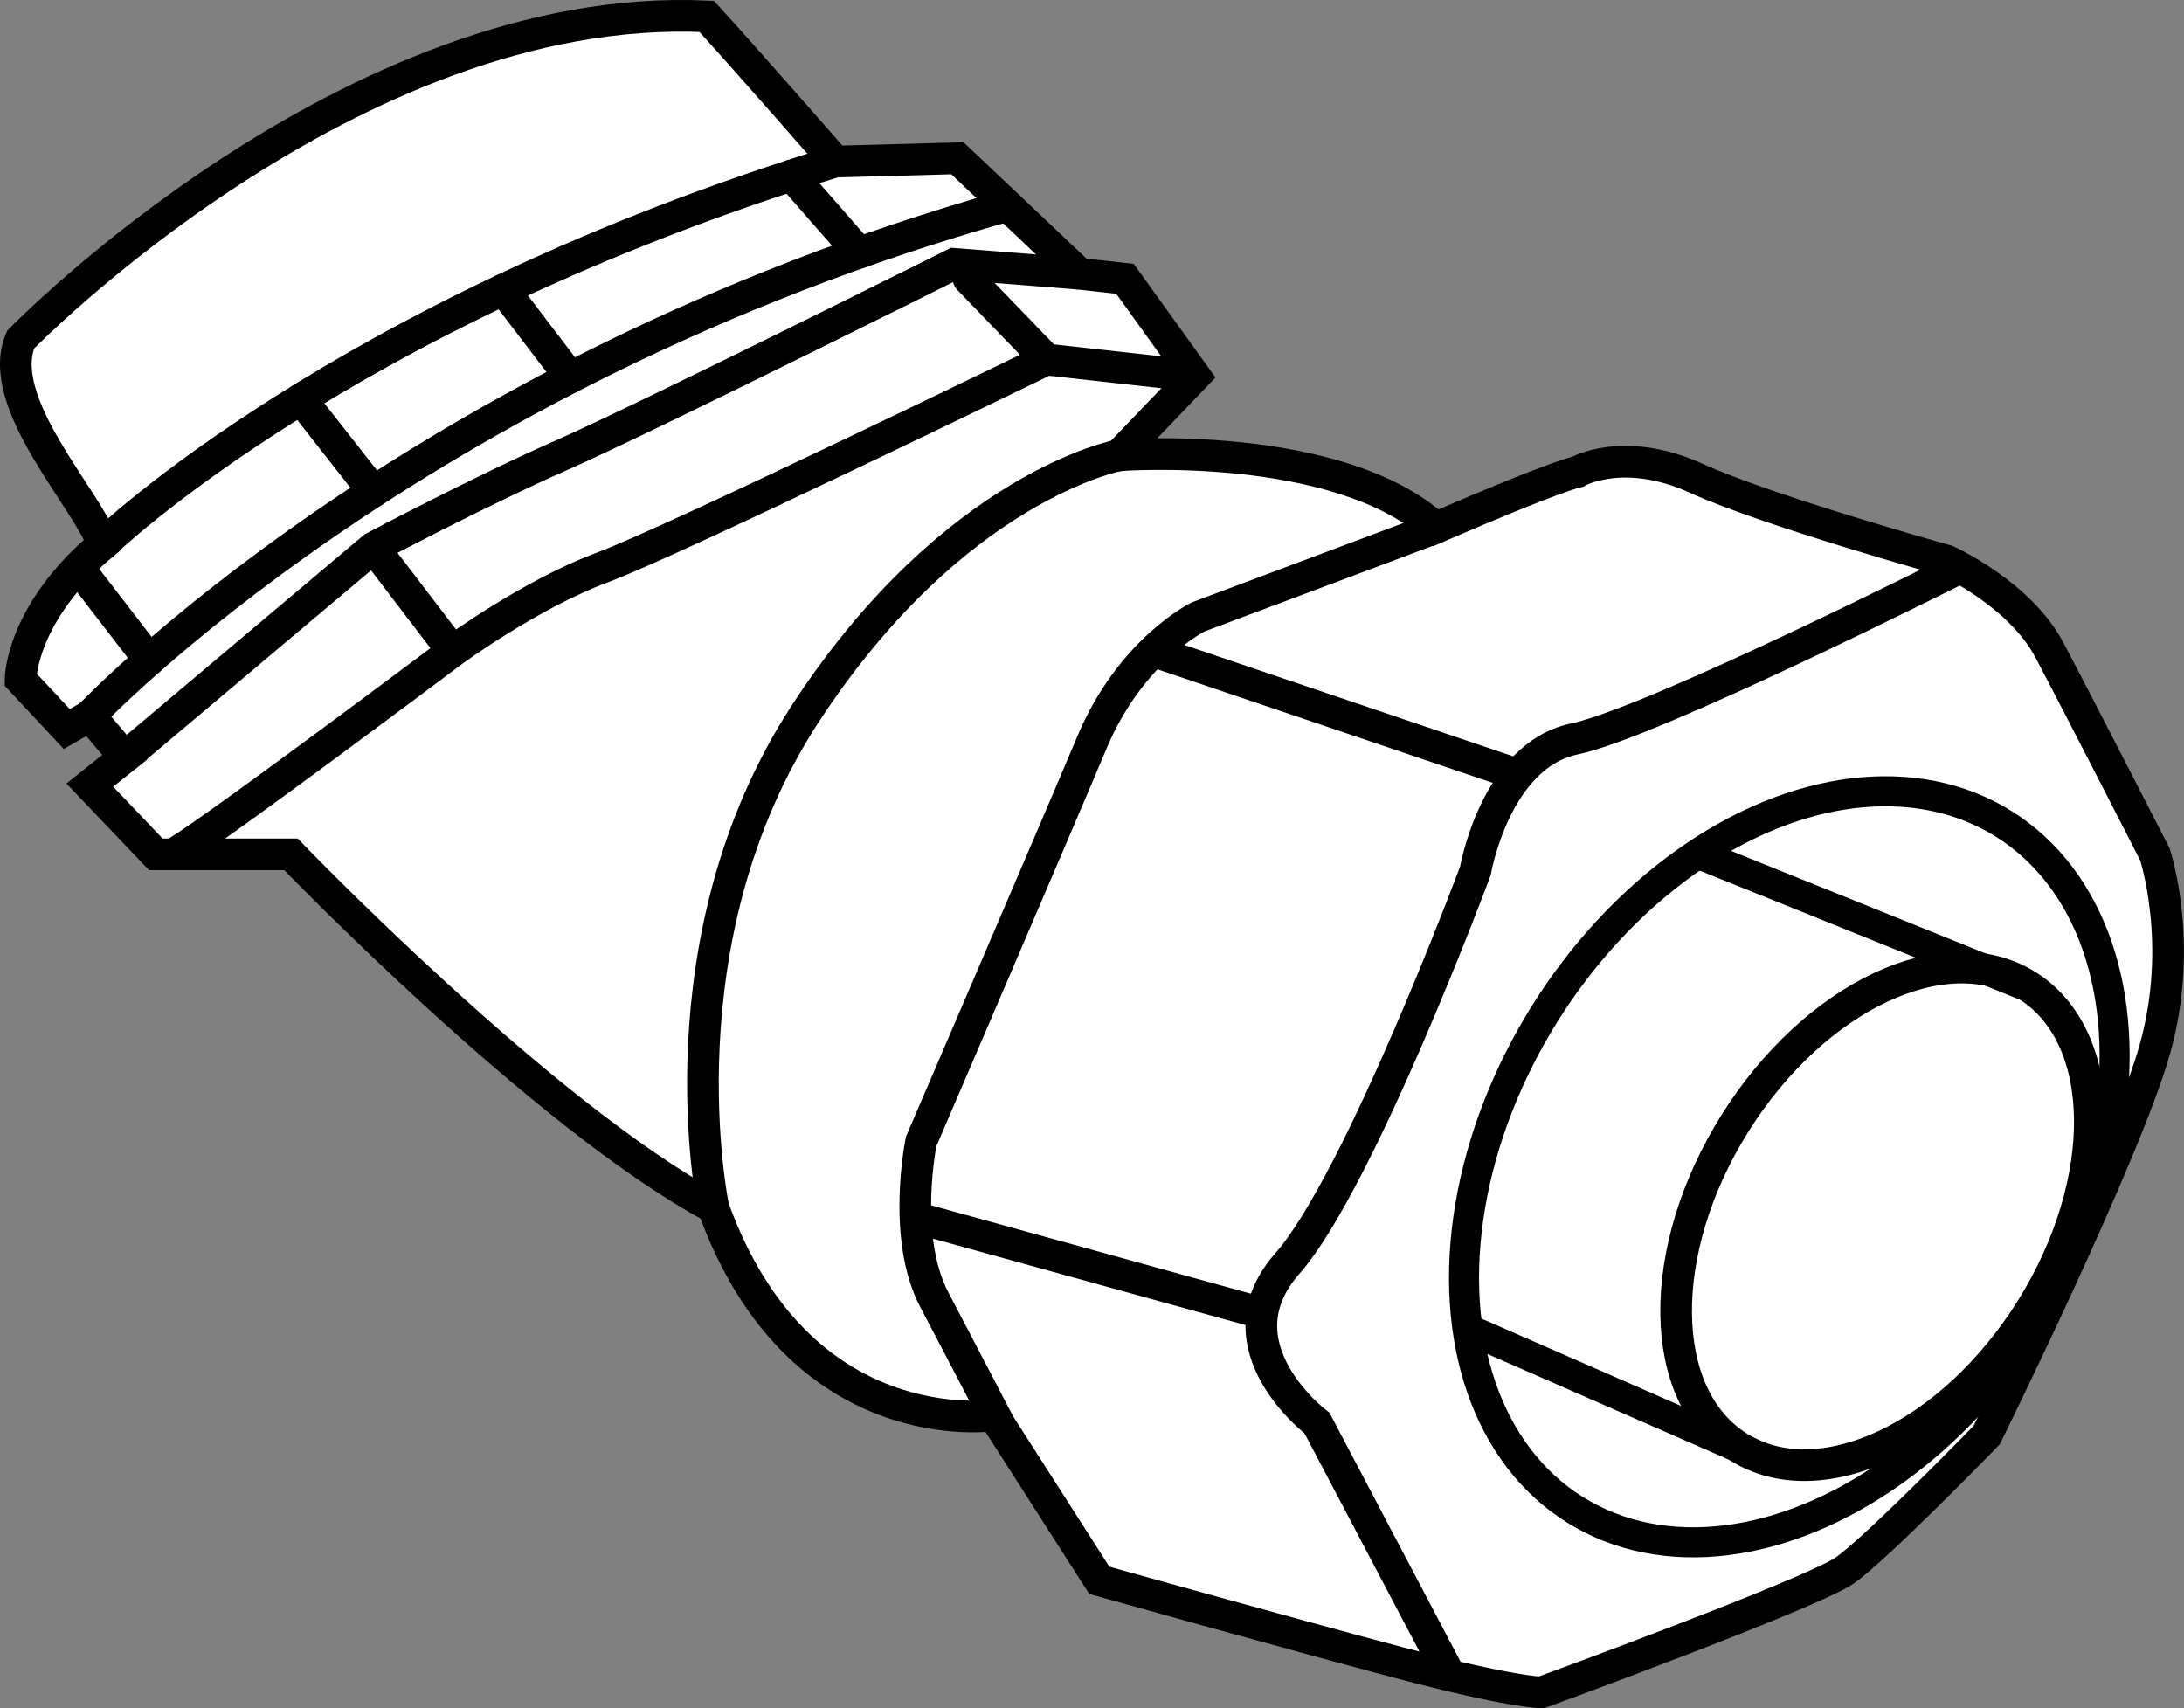
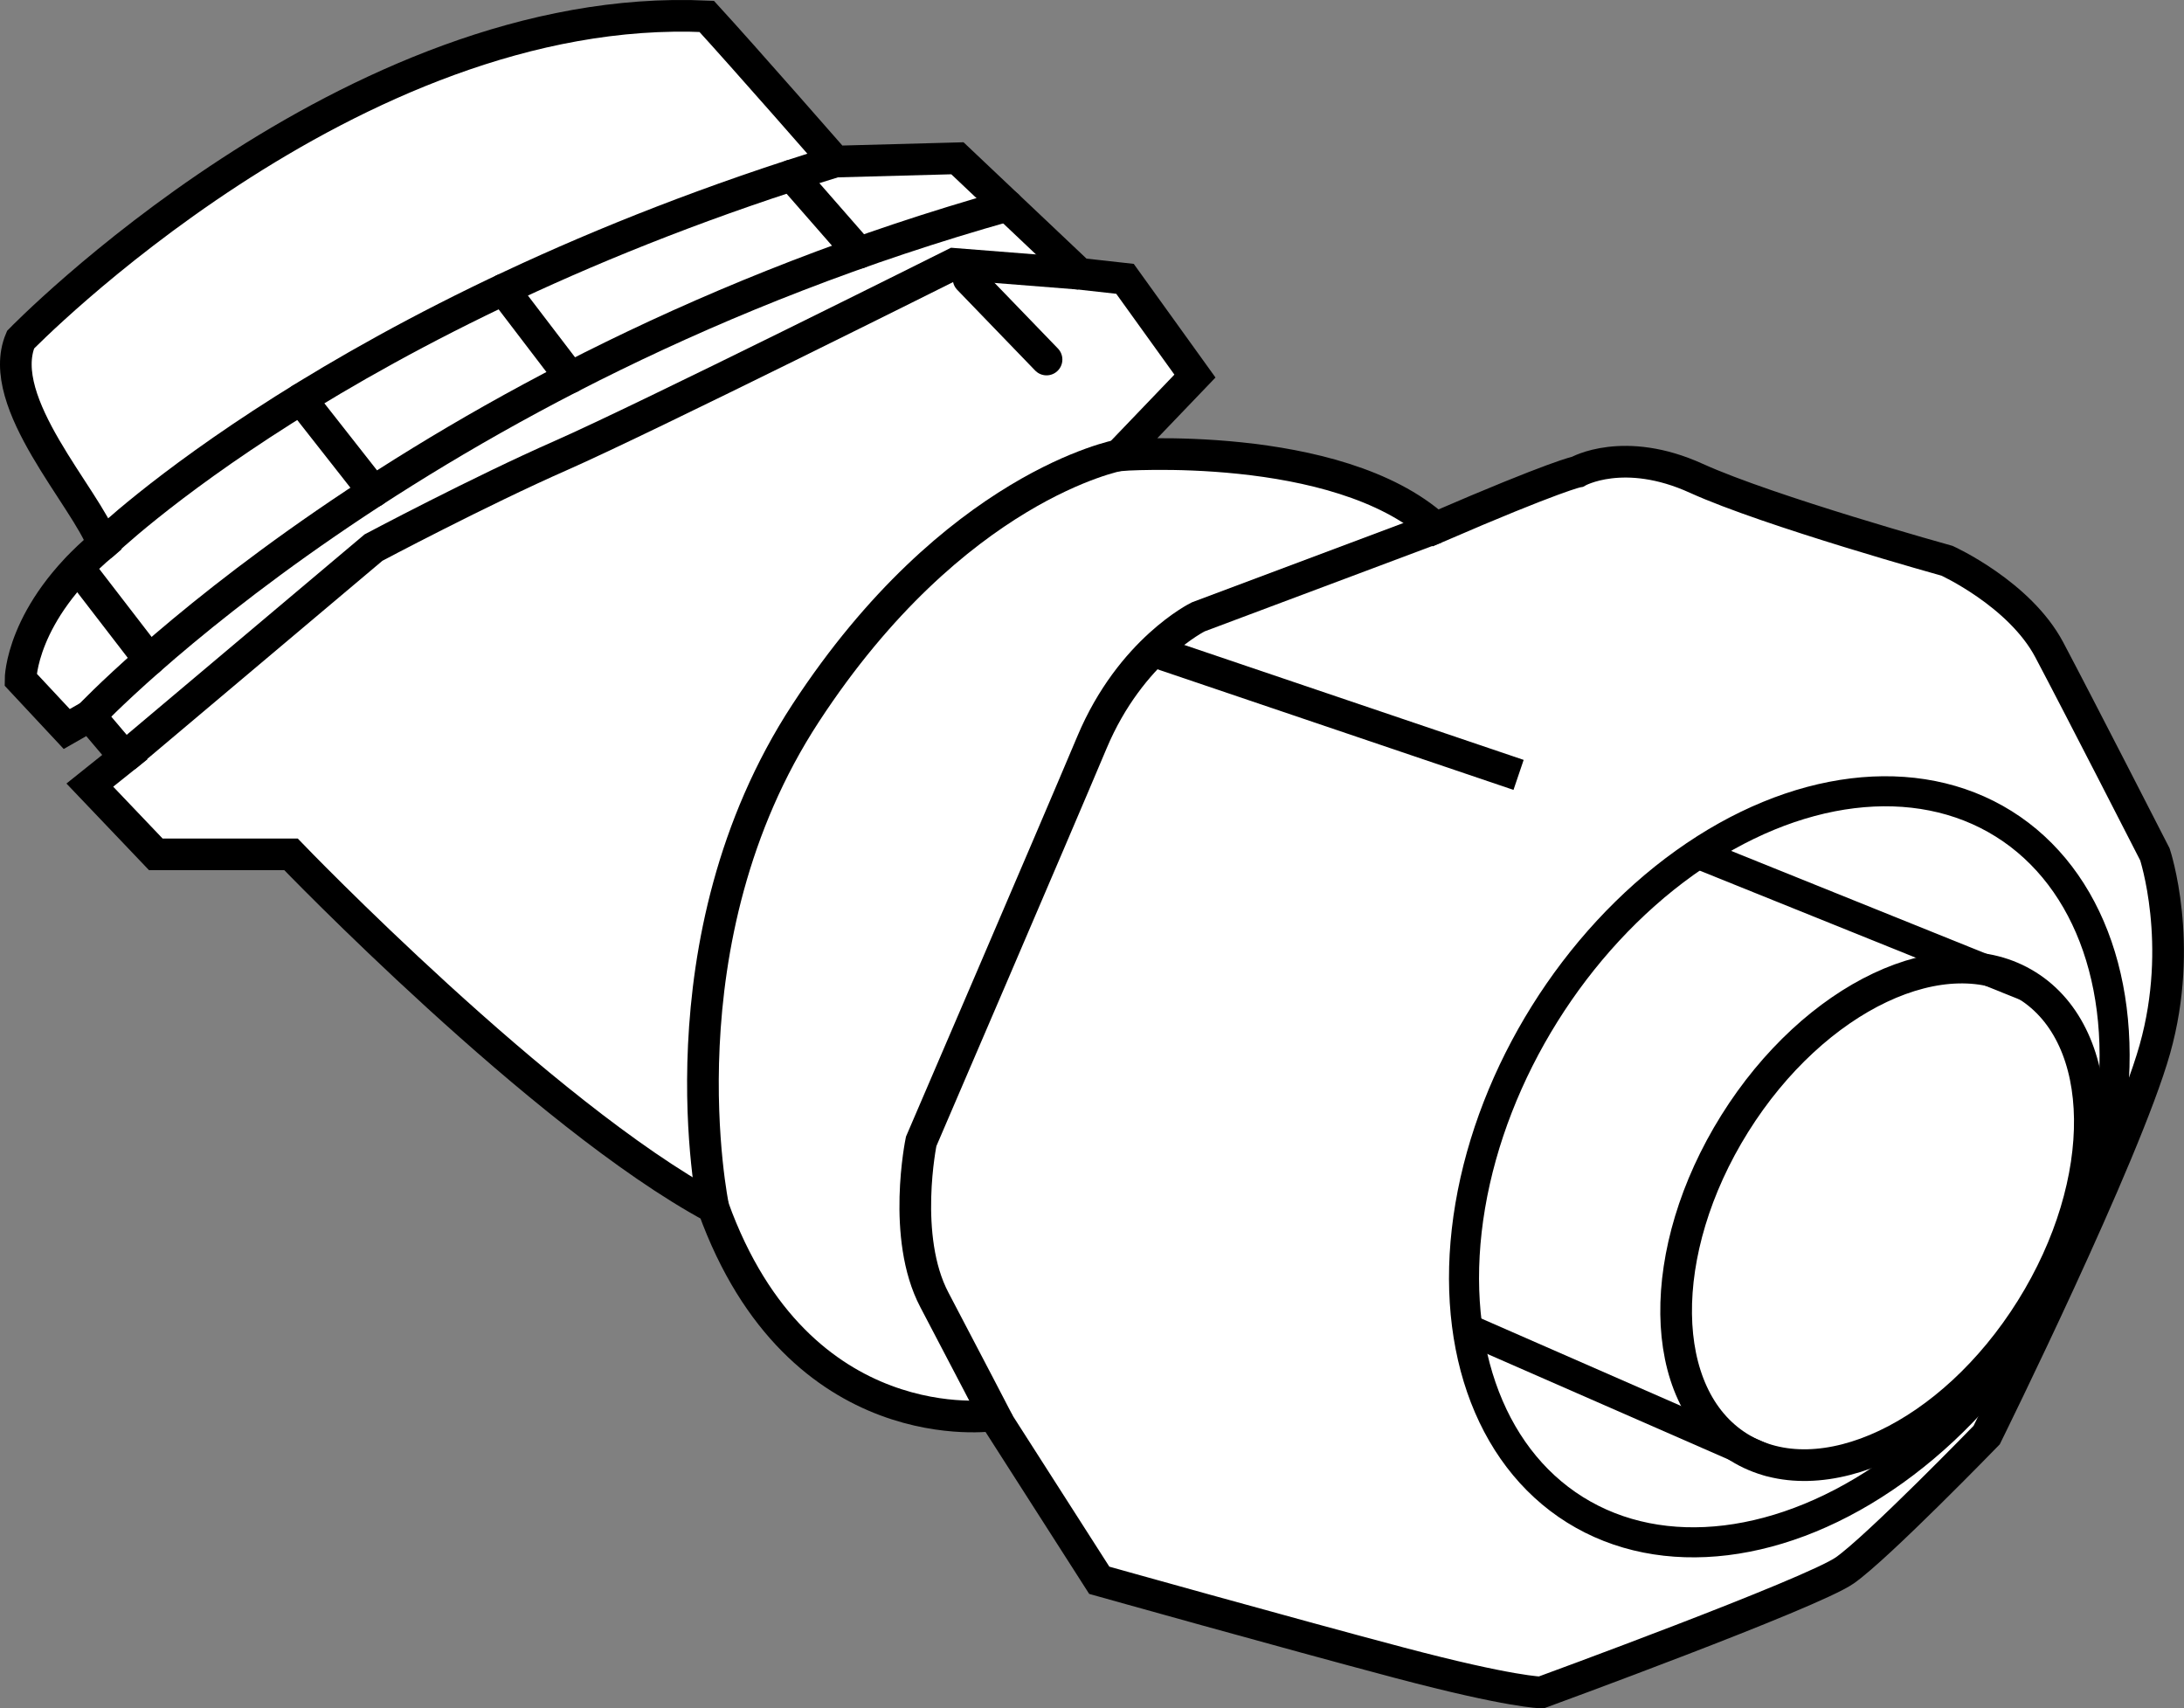
<svg xmlns="http://www.w3.org/2000/svg" version="1.1" id="image" x="0px" y="0px" width="55.169px" height="43.148px" viewBox="0 0 55.169 43.148" enable-background="new 0 0 55.169 43.148" xml:space="preserve">
  <rect x="0" y="0" width="55.169" height="43.148" fill="#808080" stroke="none" />
  <path fill="#FFFFFF" stroke="#000000" stroke-width="0.8" stroke-miterlimit="10" d="M0.519,8.581  c0,0,8.333-8.583,17.333-8.167c0.917,1,3.25,3.667,3.25,3.667l3.083-0.083l3.083,2.917l1.15,0.128l1.767,2.456  l-1.917,2c0,0,5.5-0.417,8,1.833c3.083-1.333,3.583-1.417,3.583-1.417s1.167-0.667,3,0.167  c1.833,0.833,6.333,2.083,6.333,2.083s1.833,0.833,2.583,2.25s2.667,5.165,2.667,5.165s0.75,2.252,0,4.919  s-4.25,9.75-4.25,9.75s-2.75,2.833-3.583,3.417c-0.833,0.583-7.667,3.083-7.667,3.083s-0.75,0-3.583-0.75  c-2.833-0.75-7.583-2.083-7.583-2.083l-2.667-4.167c0,0-4.917,0.75-7.083-5.25  c-4.333-2.333-10.667-8.919-10.667-8.919H3.936L2.269,19.831l0.884-0.707L2.269,18.081l-0.583,0.333l-1.167-1.25  c0,0,0-1.667,2.083-3.417C2.186,12.581-0.148,10.165,0.519,8.581z" />
  <path fill="none" stroke="#000000" stroke-width="0.8" stroke-miterlimit="10" d="M36.269,13.331l-6,2.25  c0,0-1.702,0.833-2.684,3.167c-0.982,2.333-4.316,10.083-4.316,10.083s-0.5,2.417,0.333,4  c0.833,1.583,1.627,3.115,1.627,3.115" />
-   <path fill="none" stroke="#000000" stroke-width="0.8" stroke-miterlimit="10" d="M49.516,14.336c0,0-7.747,3.912-9.747,4.329  c-2,0.417-2.5,3.333-2.5,3.333s-2.917,7.833-4.75,9.917c-1.833,2.083,0.75,4.032,0.75,4.032l3.356,6.372" />
  <line fill="none" stroke="#000000" stroke-width="0.8" stroke-miterlimit="10" x1="29.136" y1="16.449" x2="38.36" y2="19.573" />
-   <line fill="none" stroke="#000000" stroke-width="0.8" stroke-miterlimit="10" x1="23.128" y1="30.751" x2="31.862" y2="33.165" />
  <ellipse transform="matrix(0.53 -0.848 0.848 0.53 -3.728 54.772)" fill="none" stroke="#000000" stroke-width="0.8" stroke-miterlimit="10" cx="47.578" cy="30.751" rx="6.875" ry="4.417" />
  <ellipse transform="matrix(0.53 -0.848 0.848 0.53 -3.777 52.177)" fill="none" stroke="#000000" stroke-width="0.759" stroke-miterlimit="10" cx="45.211" cy="29.498" rx="10.216" ry="7.289" />
  <line fill="none" stroke="#000000" stroke-width="0.759" stroke-miterlimit="10" x1="51.225" y1="24.923" x2="42.928" y2="21.579" />
  <line fill="none" stroke="#000000" stroke-width="0.759" stroke-miterlimit="10" x1="44.765" y1="36.934" x2="37.084" y2="33.572" />
  <path fill="none" stroke="#000000" stroke-width="0.8" stroke-miterlimit="10" d="M28.269,11.498c0,0-4.167,0.776-7.917,6.513  S18.019,30.498,18.019,30.498" />
  <path fill="none" stroke="#000000" stroke-width="0.8" stroke-miterlimit="10" d="M3.153,19.124l6.282-5.293  c0,0,2.667-1.417,4.75-2.333s9.917-4.833,9.917-4.833l3.167,0.25" />
-   <path fill="none" stroke="#000000" stroke-width="0.8" stroke-miterlimit="10" d="M4.352,21.579  c0.333-0.06,7.083-5.13,7.083-5.13s1.968-1.442,3.775-2.113c1.808-0.671,11.225-5.255,11.225-5.255l3.75,0.417" />
-   <line fill="none" stroke="#000000" stroke-width="0.8" stroke-miterlimit="10" x1="9.436" y1="13.831" x2="11.436" y2="16.449" />
  <line fill="none" stroke="#000000" stroke-width="0.8" stroke-linecap="round" stroke-miterlimit="10" x1="24.467" y1="7.042" x2="26.436" y2="9.081" />
  <path fill="none" stroke="#000000" stroke-width="0.8" stroke-linecap="round" stroke-miterlimit="10" d="M2.602,13.748  c0,0,6-5.833,18.5-9.667" />
  <path fill="none" stroke="#000000" stroke-width="0.8" stroke-linecap="round" stroke-miterlimit="10" d="M2.269,18.081  c0,0,8.167-8.667,23.182-12.886" />
  <line fill="none" stroke="#000000" stroke-width="0.8" stroke-linecap="round" stroke-miterlimit="10" x1="1.976" y1="14.336" x2="3.772" y2="16.668" />
  <line fill="none" stroke="#000000" stroke-width="0.8" stroke-linecap="round" stroke-miterlimit="10" x1="7.602" y1="10.081" x2="9.436" y2="12.416" />
  <line fill="none" stroke="#000000" stroke-width="0.8" stroke-linecap="round" stroke-miterlimit="10" x1="12.717" y1="7.314" x2="14.411" y2="9.534" />
  <line fill="none" stroke="#000000" stroke-width="0.8" stroke-linecap="round" stroke-miterlimit="10" x1="19.997" y1="4.432" x2="21.704" y2="6.384" />
</svg>